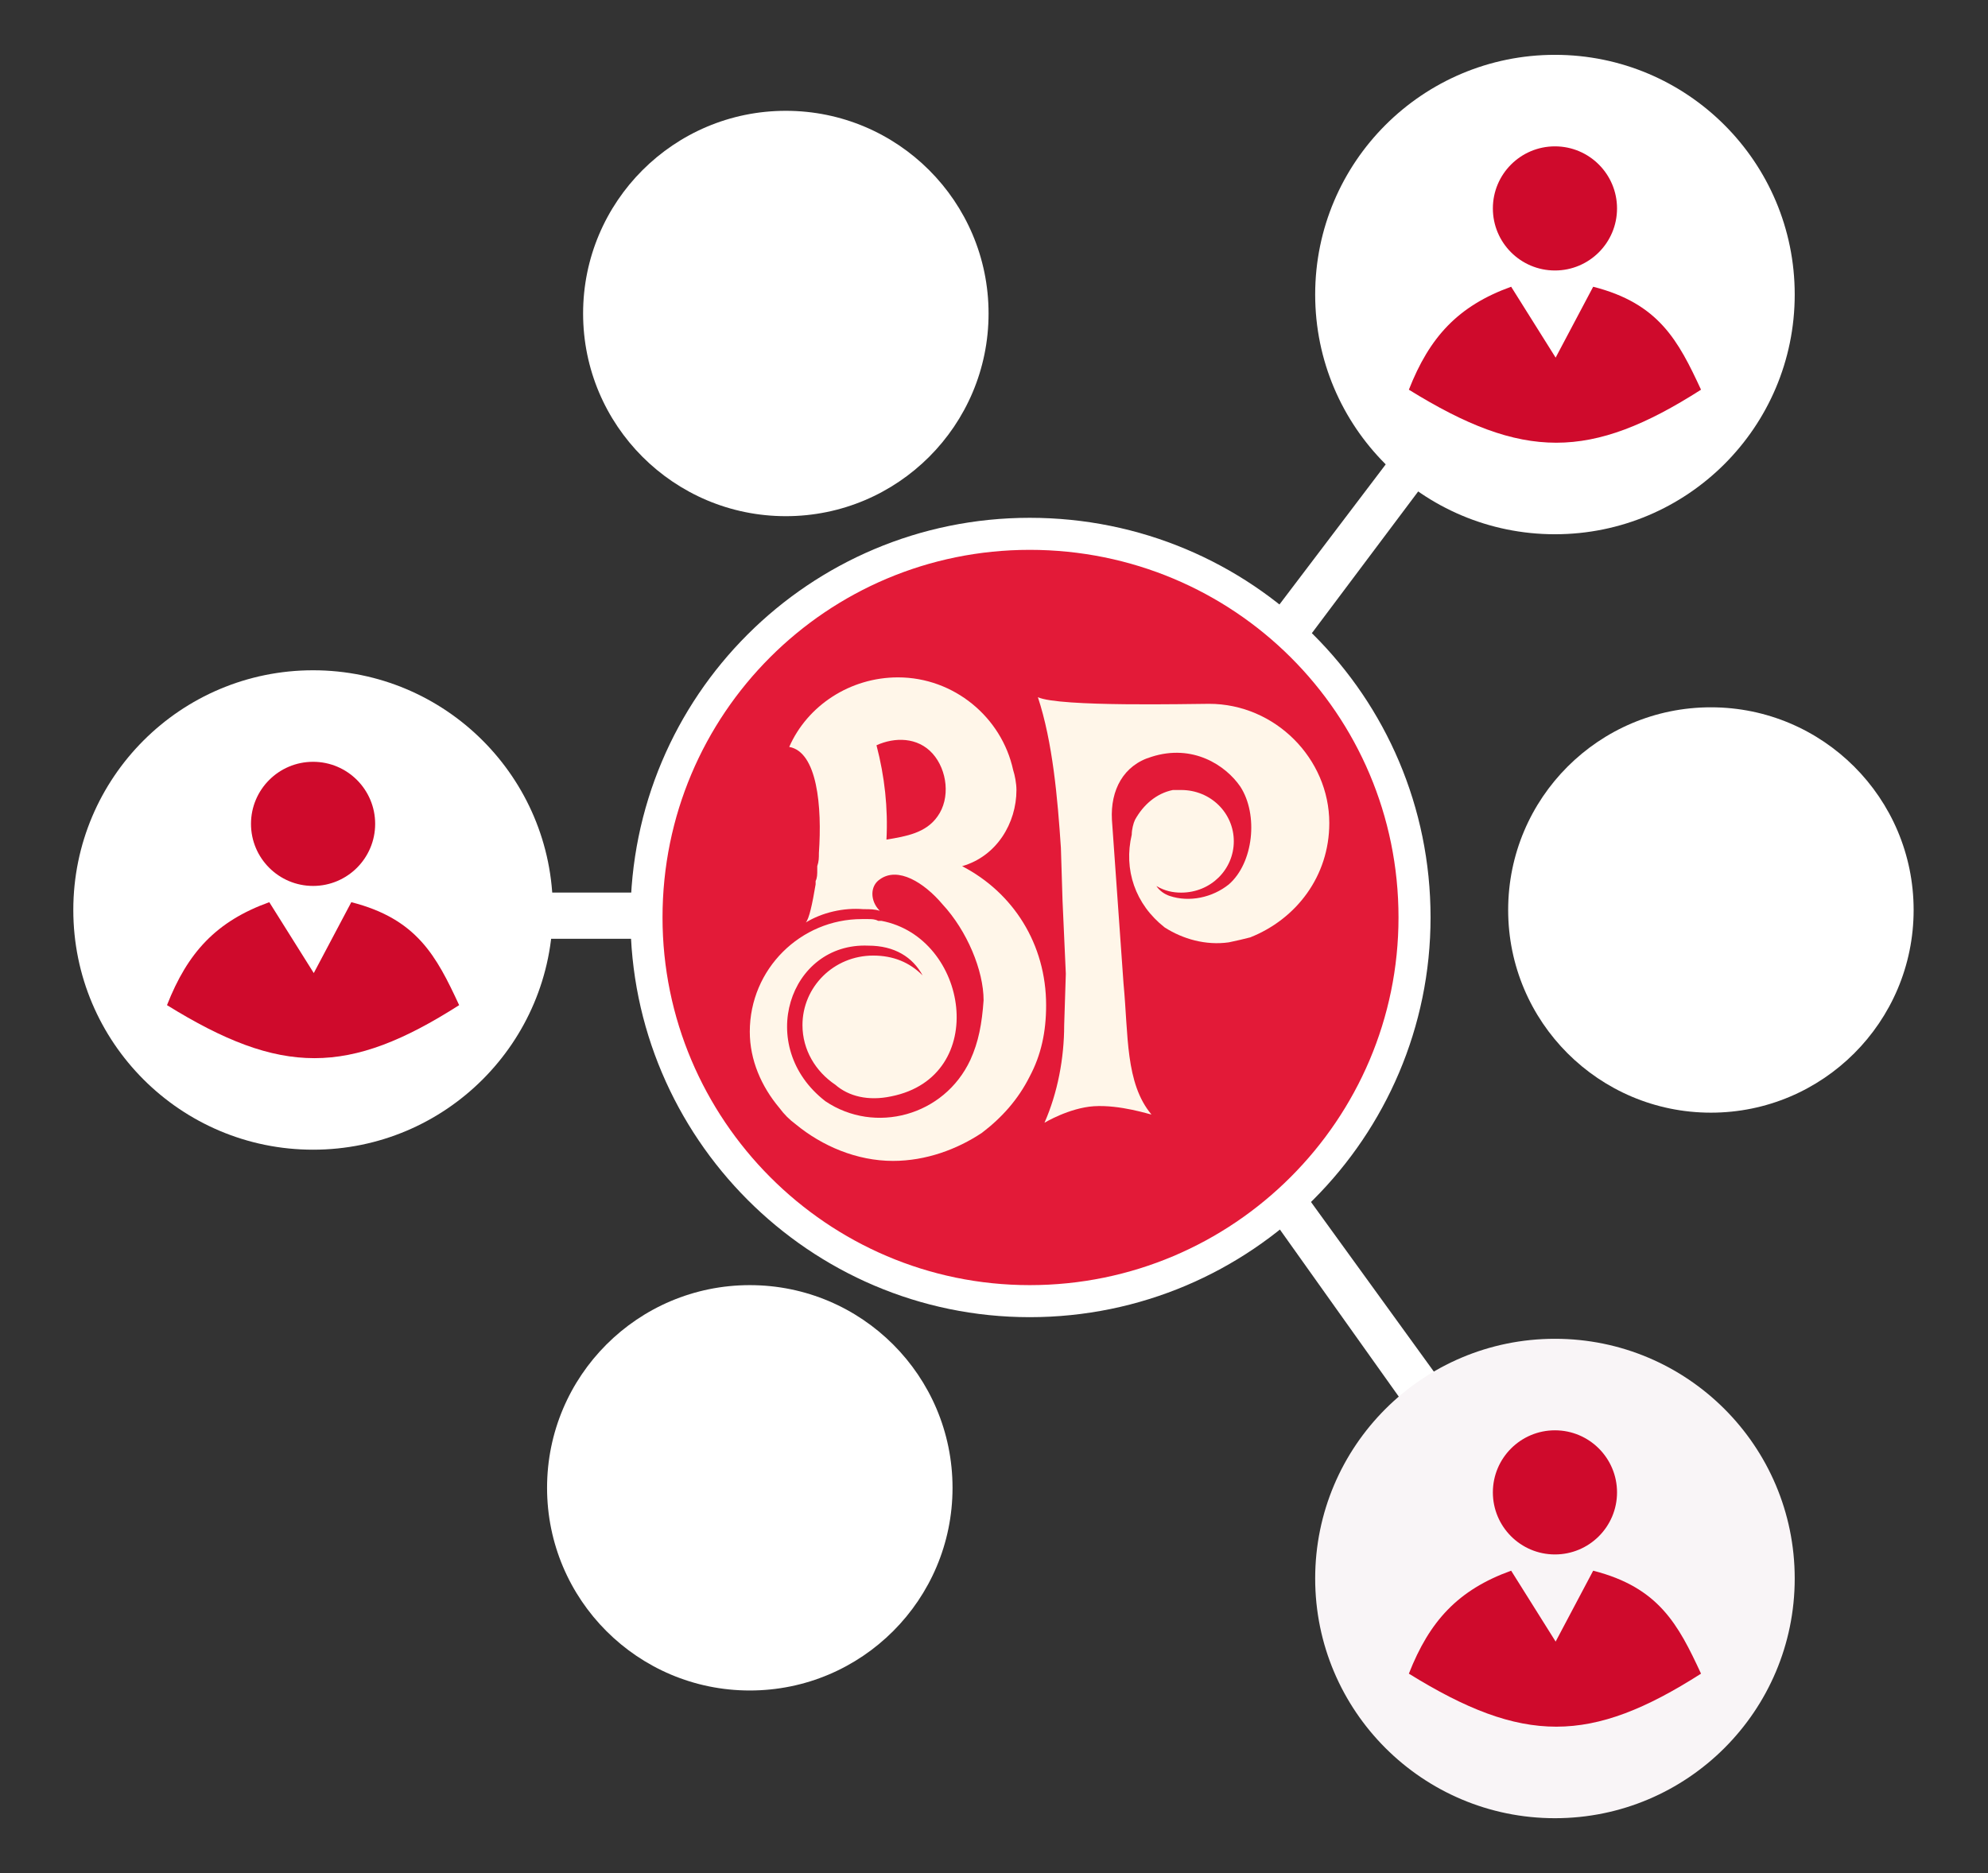
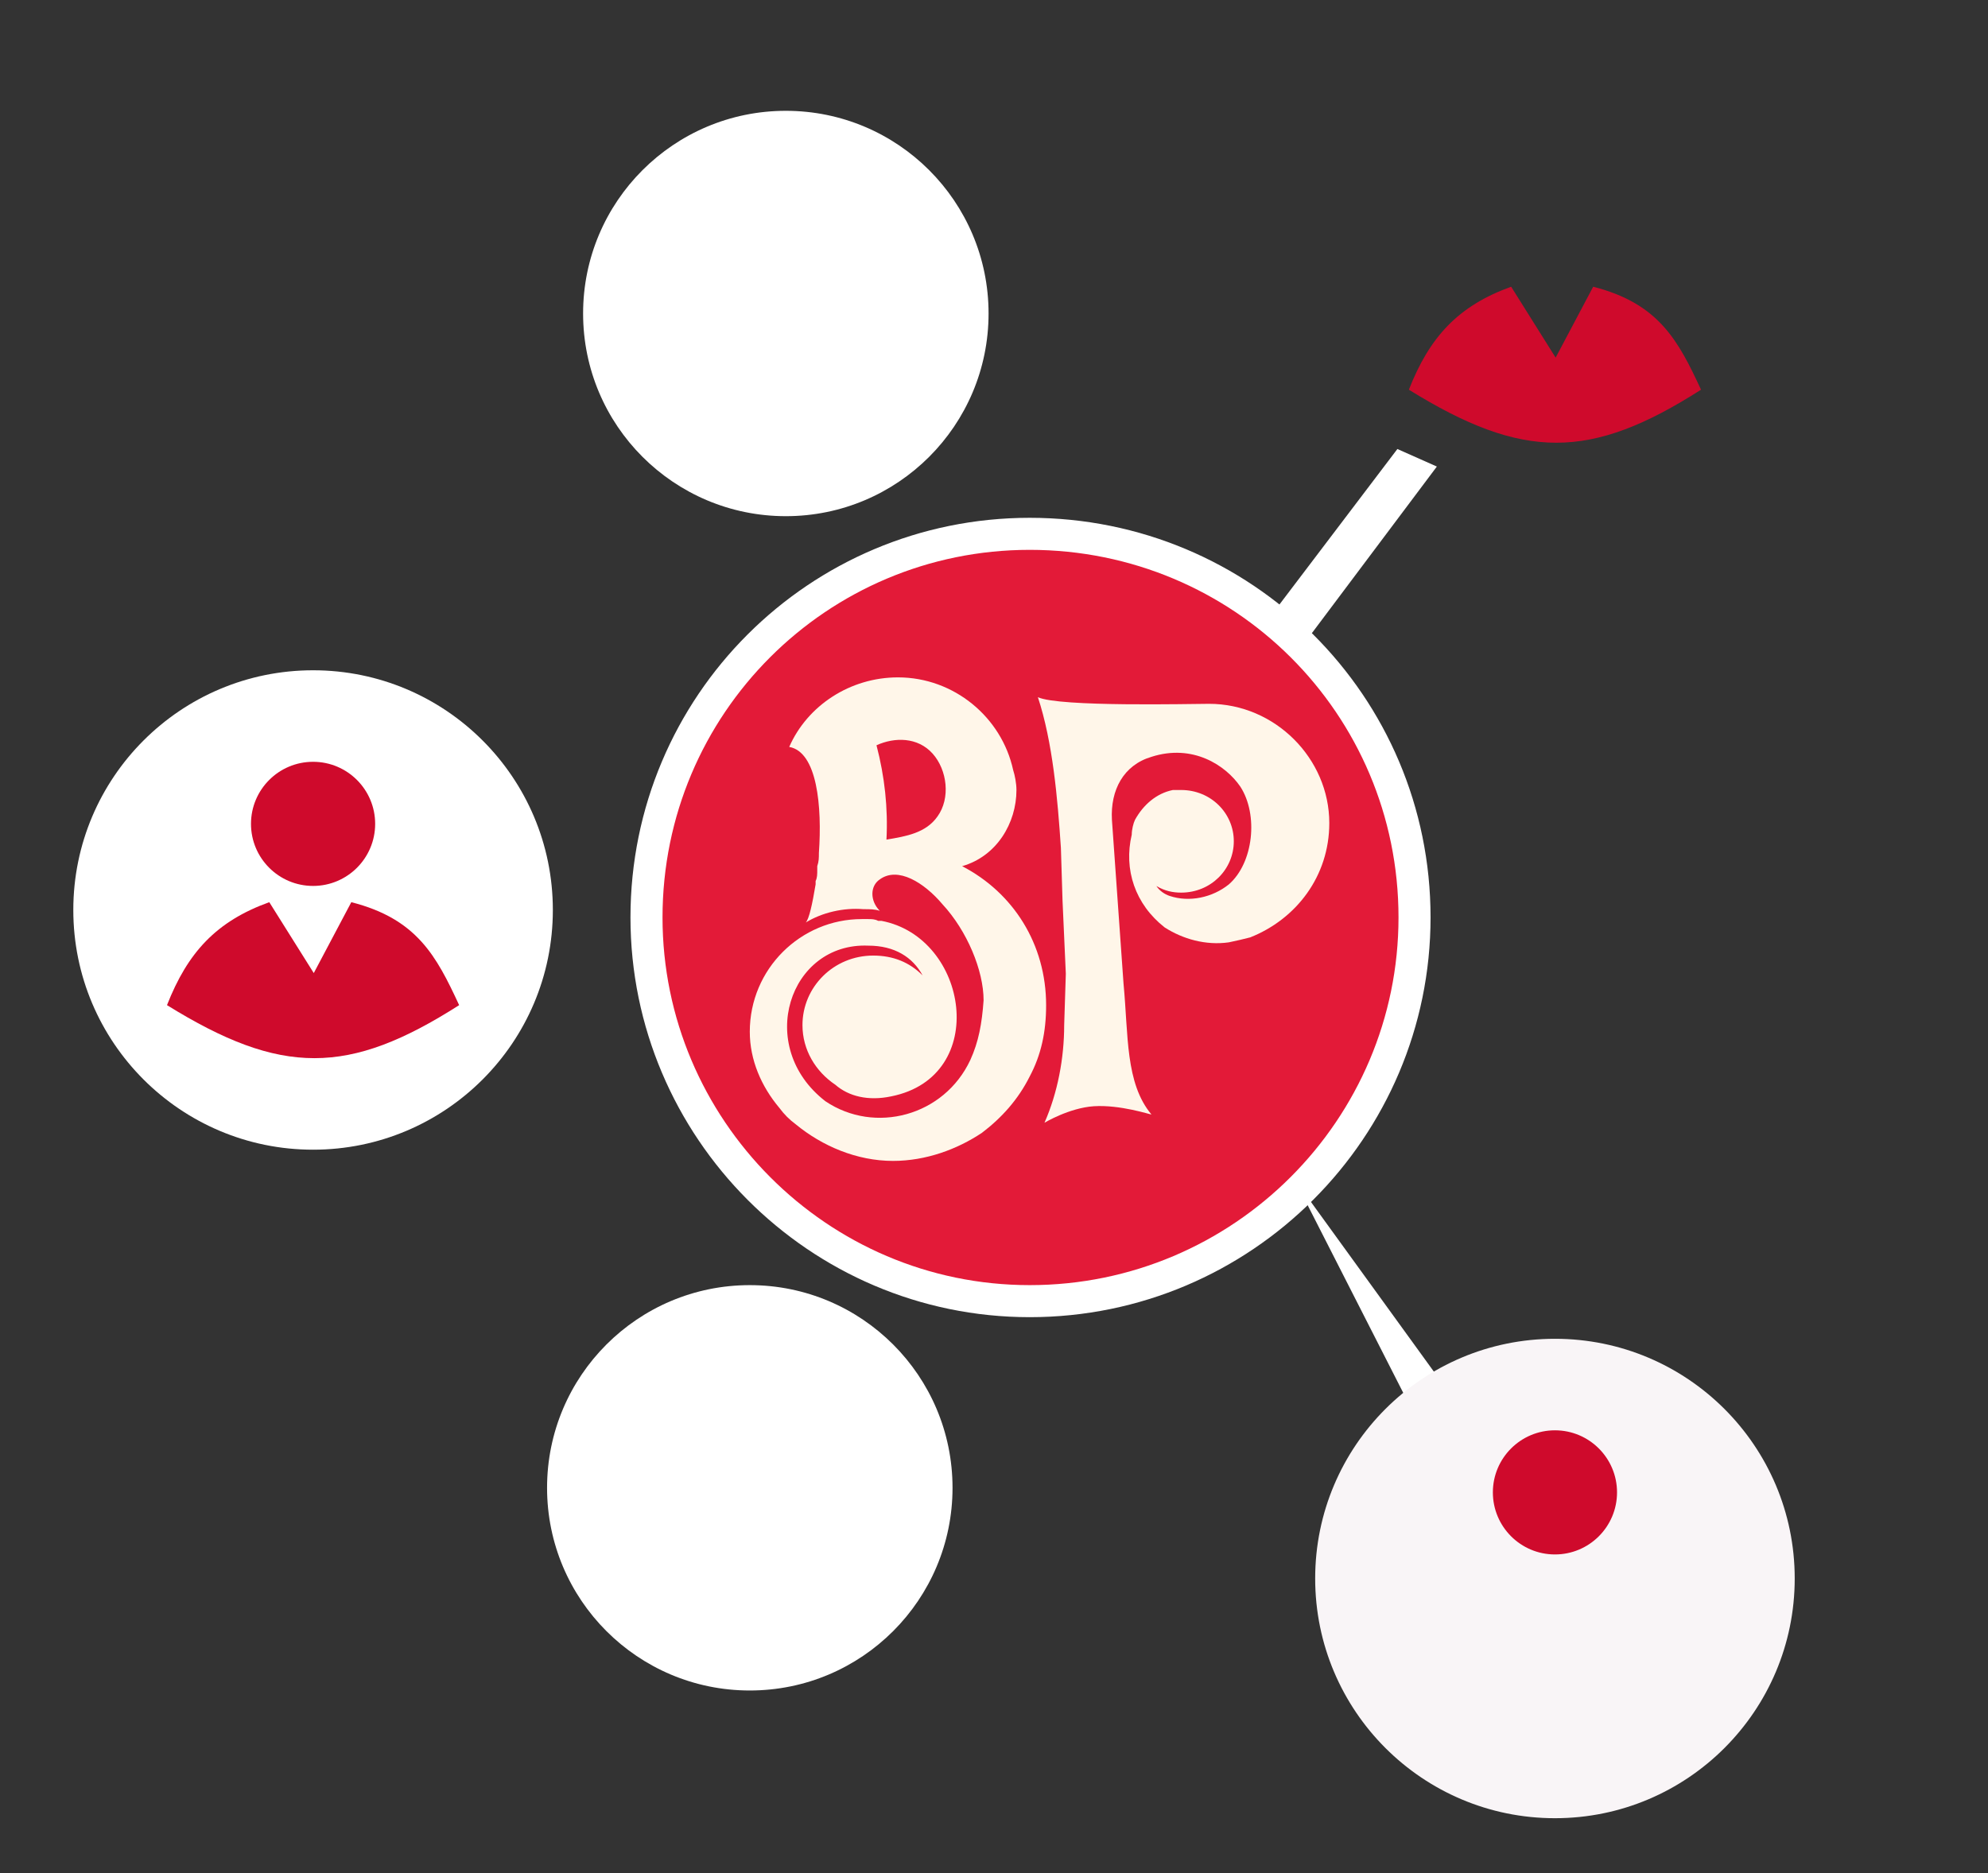
<svg xmlns="http://www.w3.org/2000/svg" width="521" height="491" viewBox="0 0 521 491" fill="none">
  <rect x="0" y="0" width="521" height="491" fill="#333333" stroke="none" />
  <path d="M331.347 163.682L366.214 117.704L376.56 122.302L339.777 171.345L331.347 163.682Z" fill="white" />
-   <path d="M339.19 309.036L377.321 361.694L372.48 374.404L330.716 315.694L339.19 309.036Z" fill="white" />
-   <path d="M173.35 233.984H143.087H132.192L135.824 246.089H173.35V233.984Z" fill="white" />
+   <path d="M339.19 309.036L377.321 361.694L372.48 374.404L339.19 309.036Z" fill="white" />
  <path d="M370.71 240.498C370.71 295.779 325.668 341.085 269.854 341.085C214.43 341.084 169.428 295.766 169.428 240.498C169.428 184.782 214.444 139.938 269.854 139.938C325.654 139.938 370.71 184.769 370.71 240.498Z" fill="#E31A38" stroke="white" stroke-width="8.399" />
  <path d="M316.861 184.499C312.125 184.499 277.601 185.366 272.004 182.765C275.879 194.495 277.17 209.26 278.032 222.263L278.462 236.16L279.323 255.259L278.893 268.723C278.893 277.419 277.17 286.521 273.726 294.323C273.726 294.323 280.184 290.422 286.669 289.989C293.585 289.555 301.335 292.156 301.765 292.156C294.877 283.921 295.738 271.324 294.446 257.86L291.405 214.894C290.975 207.092 294.446 200.564 301.765 198.396C312.556 194.929 321.194 200.564 325.068 206.225C329.831 213.594 328.513 226.191 322.055 231.826C317.749 235.293 311.695 236.594 306.528 234.86C305.236 234.427 303.918 233.56 303.057 232.259C305.236 233.56 307.389 233.993 309.542 233.993C317.319 233.993 323.346 227.925 323.346 220.529C323.346 213.161 317.319 207.092 309.542 207.092H307.389C303.057 207.959 299.613 210.993 297.46 214.894C297.029 215.761 296.599 217.495 296.599 218.795C294.446 227.925 297.46 237.027 305.236 243.123C309.972 246.157 316 247.89 322.055 247.024C324.207 246.59 325.929 246.157 327.652 245.723C339.734 240.928 348.372 229.659 348.372 215.761C348.372 198.83 334.137 184.499 316.861 184.499Z" fill="#FFF6E9" />
  <path d="M252.148 227.061C261.217 224.46 266.383 215.764 266.383 207.095C266.383 205.361 265.953 203.167 265.522 201.867C262.508 187.997 249.996 177.567 235.33 177.567C222.817 177.567 211.596 184.935 206.834 195.799C214.18 197.099 215.471 211.43 214.61 223.593C214.61 224.894 214.61 225.761 214.18 227.061V227.928C214.18 229.228 214.18 230.095 213.749 230.962V231.829C212.888 237.03 212.027 240.931 211.166 241.825C215.471 239.197 221.095 237.897 226.262 238.33C227.984 238.33 229.276 238.33 230.567 238.764C227.984 236.163 227.984 232.262 230.567 230.528C235.33 227.061 242.219 231.395 246.982 237.03C253.44 243.992 257.772 254.395 257.772 262.224C257.342 268.292 256.481 273.06 254.301 277.855C247.412 292.592 229.276 297.387 216.332 288.691C197.792 274.361 206.834 247.026 227.553 247.893C234.469 247.893 239.205 250.927 241.788 255.695C238.344 252.228 234.039 250.494 228.845 250.494C218.485 250.494 210.305 258.73 210.305 268.726C210.305 275.228 213.749 280.889 218.916 284.357C222.387 287.391 227.553 288.691 233.608 287.391C259.494 282.19 253.87 245.726 230.998 241.392H230.137C229.276 240.931 228.415 240.931 227.553 240.931H225.831C209.874 240.931 196.5 253.962 196.5 270.46C196.5 277.855 199.514 284.79 204.25 290.425C205.542 292.159 206.834 293.459 208.583 294.76C215.471 300.422 224.54 304.323 234.039 304.323C242.649 304.323 250.857 301.289 257.342 296.954C262.508 293.026 266.814 288.258 269.854 282.19C272.868 276.528 274.16 270.46 274.16 263.525C274.16 247.46 265.522 233.996 252.148 227.061ZM245.69 214.03C242.649 218.365 237.483 219.232 232.316 220.099C232.747 211.863 231.859 203.601 229.706 195.365C234.469 193.198 240.497 193.198 244.398 197.532C248.273 201.867 249.134 209.262 245.69 214.03Z" fill="#FFF6E9" />
  <circle cx="205.945" cy="82.18" r="53.131" fill="white" />
-   <circle cx="448.379" cy="238.544" r="53.131" fill="white" />
  <circle cx="196.501" cy="390.017" r="53.131" fill="white" />
-   <circle cx="407.509" cy="77.211" r="62.837" fill="white" />
-   <circle cx="407.509" cy="54.636" r="16.27" fill="#CF0A2C" />
  <path d="M369.225 102.157C374.634 88.37 382.099 80.187 396.032 75.166L407.691 93.748L417.529 75.166C434.727 79.544 439.824 89.276 445.791 102.157C416.816 120.669 399.158 120.708 369.225 102.157Z" fill="#CF0A2C" />
  <circle cx="82.049" cy="238.544" r="62.837" fill="white" />
  <circle cx="82.049" cy="215.969" r="16.27" fill="#CF0A2C" />
  <path d="M43.765 263.49C49.174 249.703 56.639 241.52 70.572 236.499L82.231 255.082L92.069 236.499C109.267 240.877 114.364 250.609 120.331 263.49C91.356 282.002 73.698 282.041 43.765 263.49Z" fill="#CF0A2C" />
  <circle cx="407.509" cy="413.789" r="62.837" fill="#F9F5F7" />
  <circle cx="407.509" cy="391.214" r="16.27" fill="#CF0A2C" />
-   <path d="M369.225 438.735C374.634 424.948 382.099 416.765 396.032 411.744L407.691 430.327L417.529 411.744C434.727 416.122 439.824 425.854 445.791 438.735C416.816 457.247 399.158 457.286 369.225 438.735Z" fill="#CF0A2C" />
</svg>